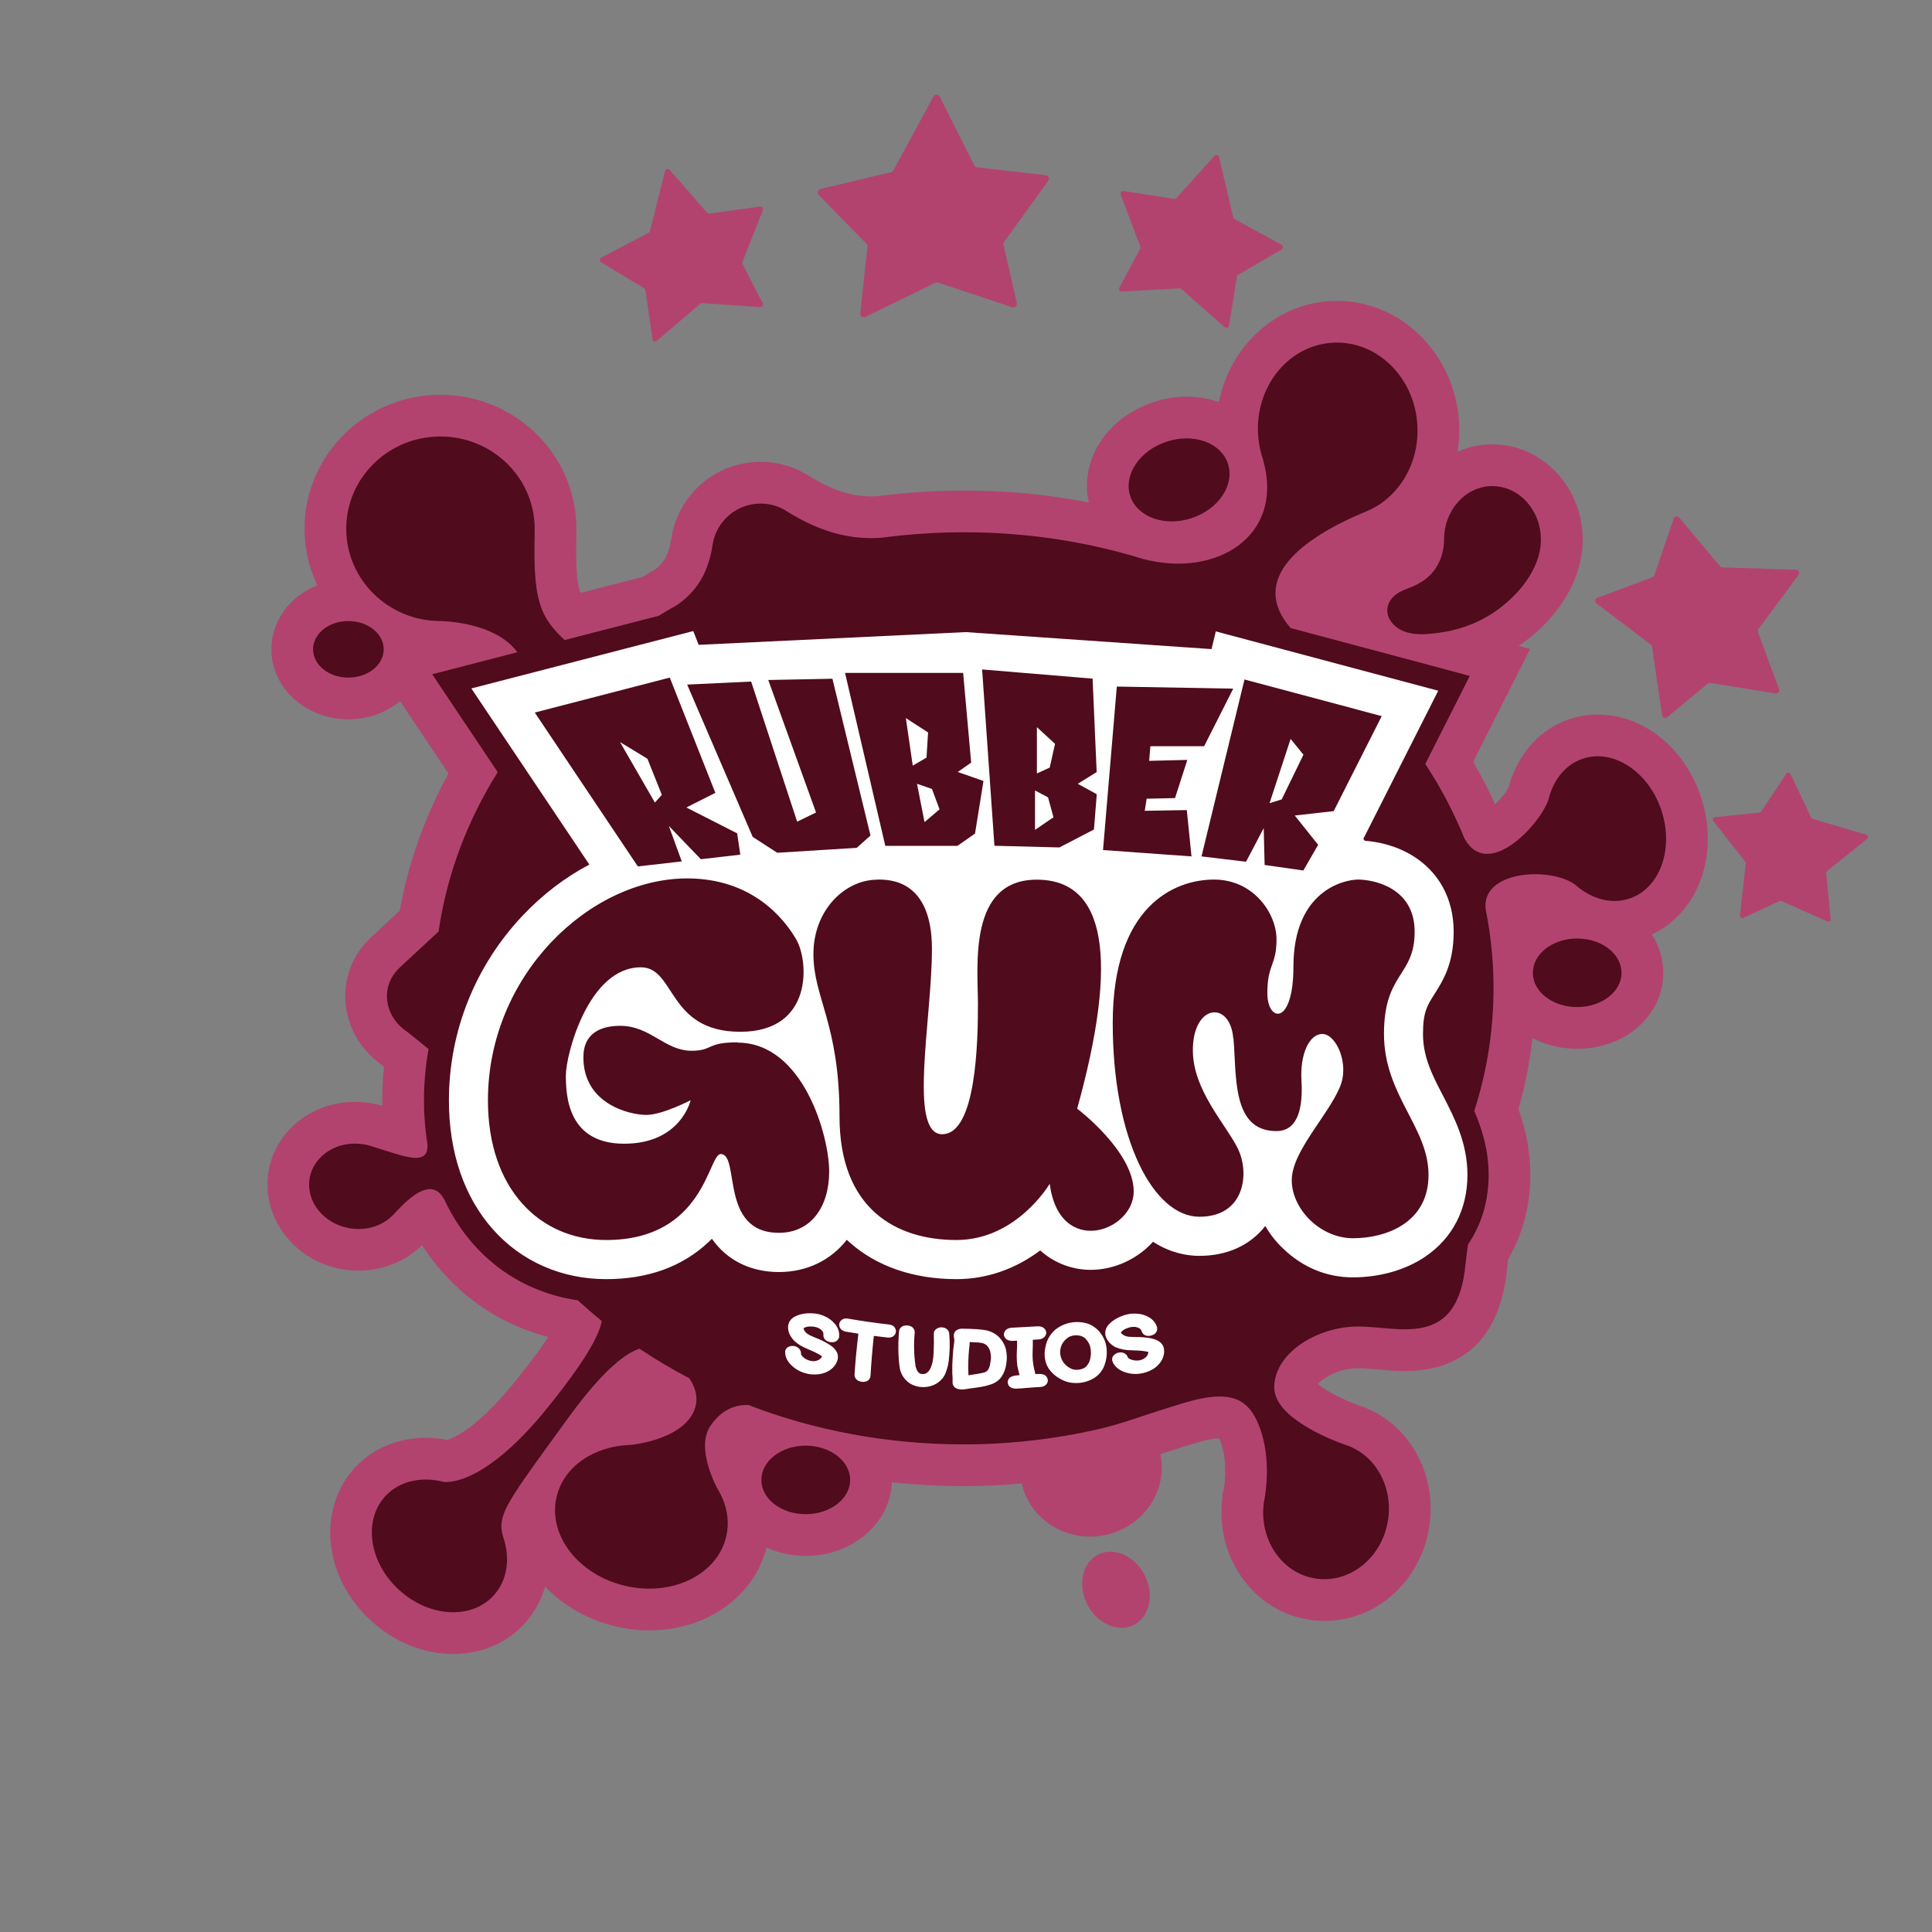
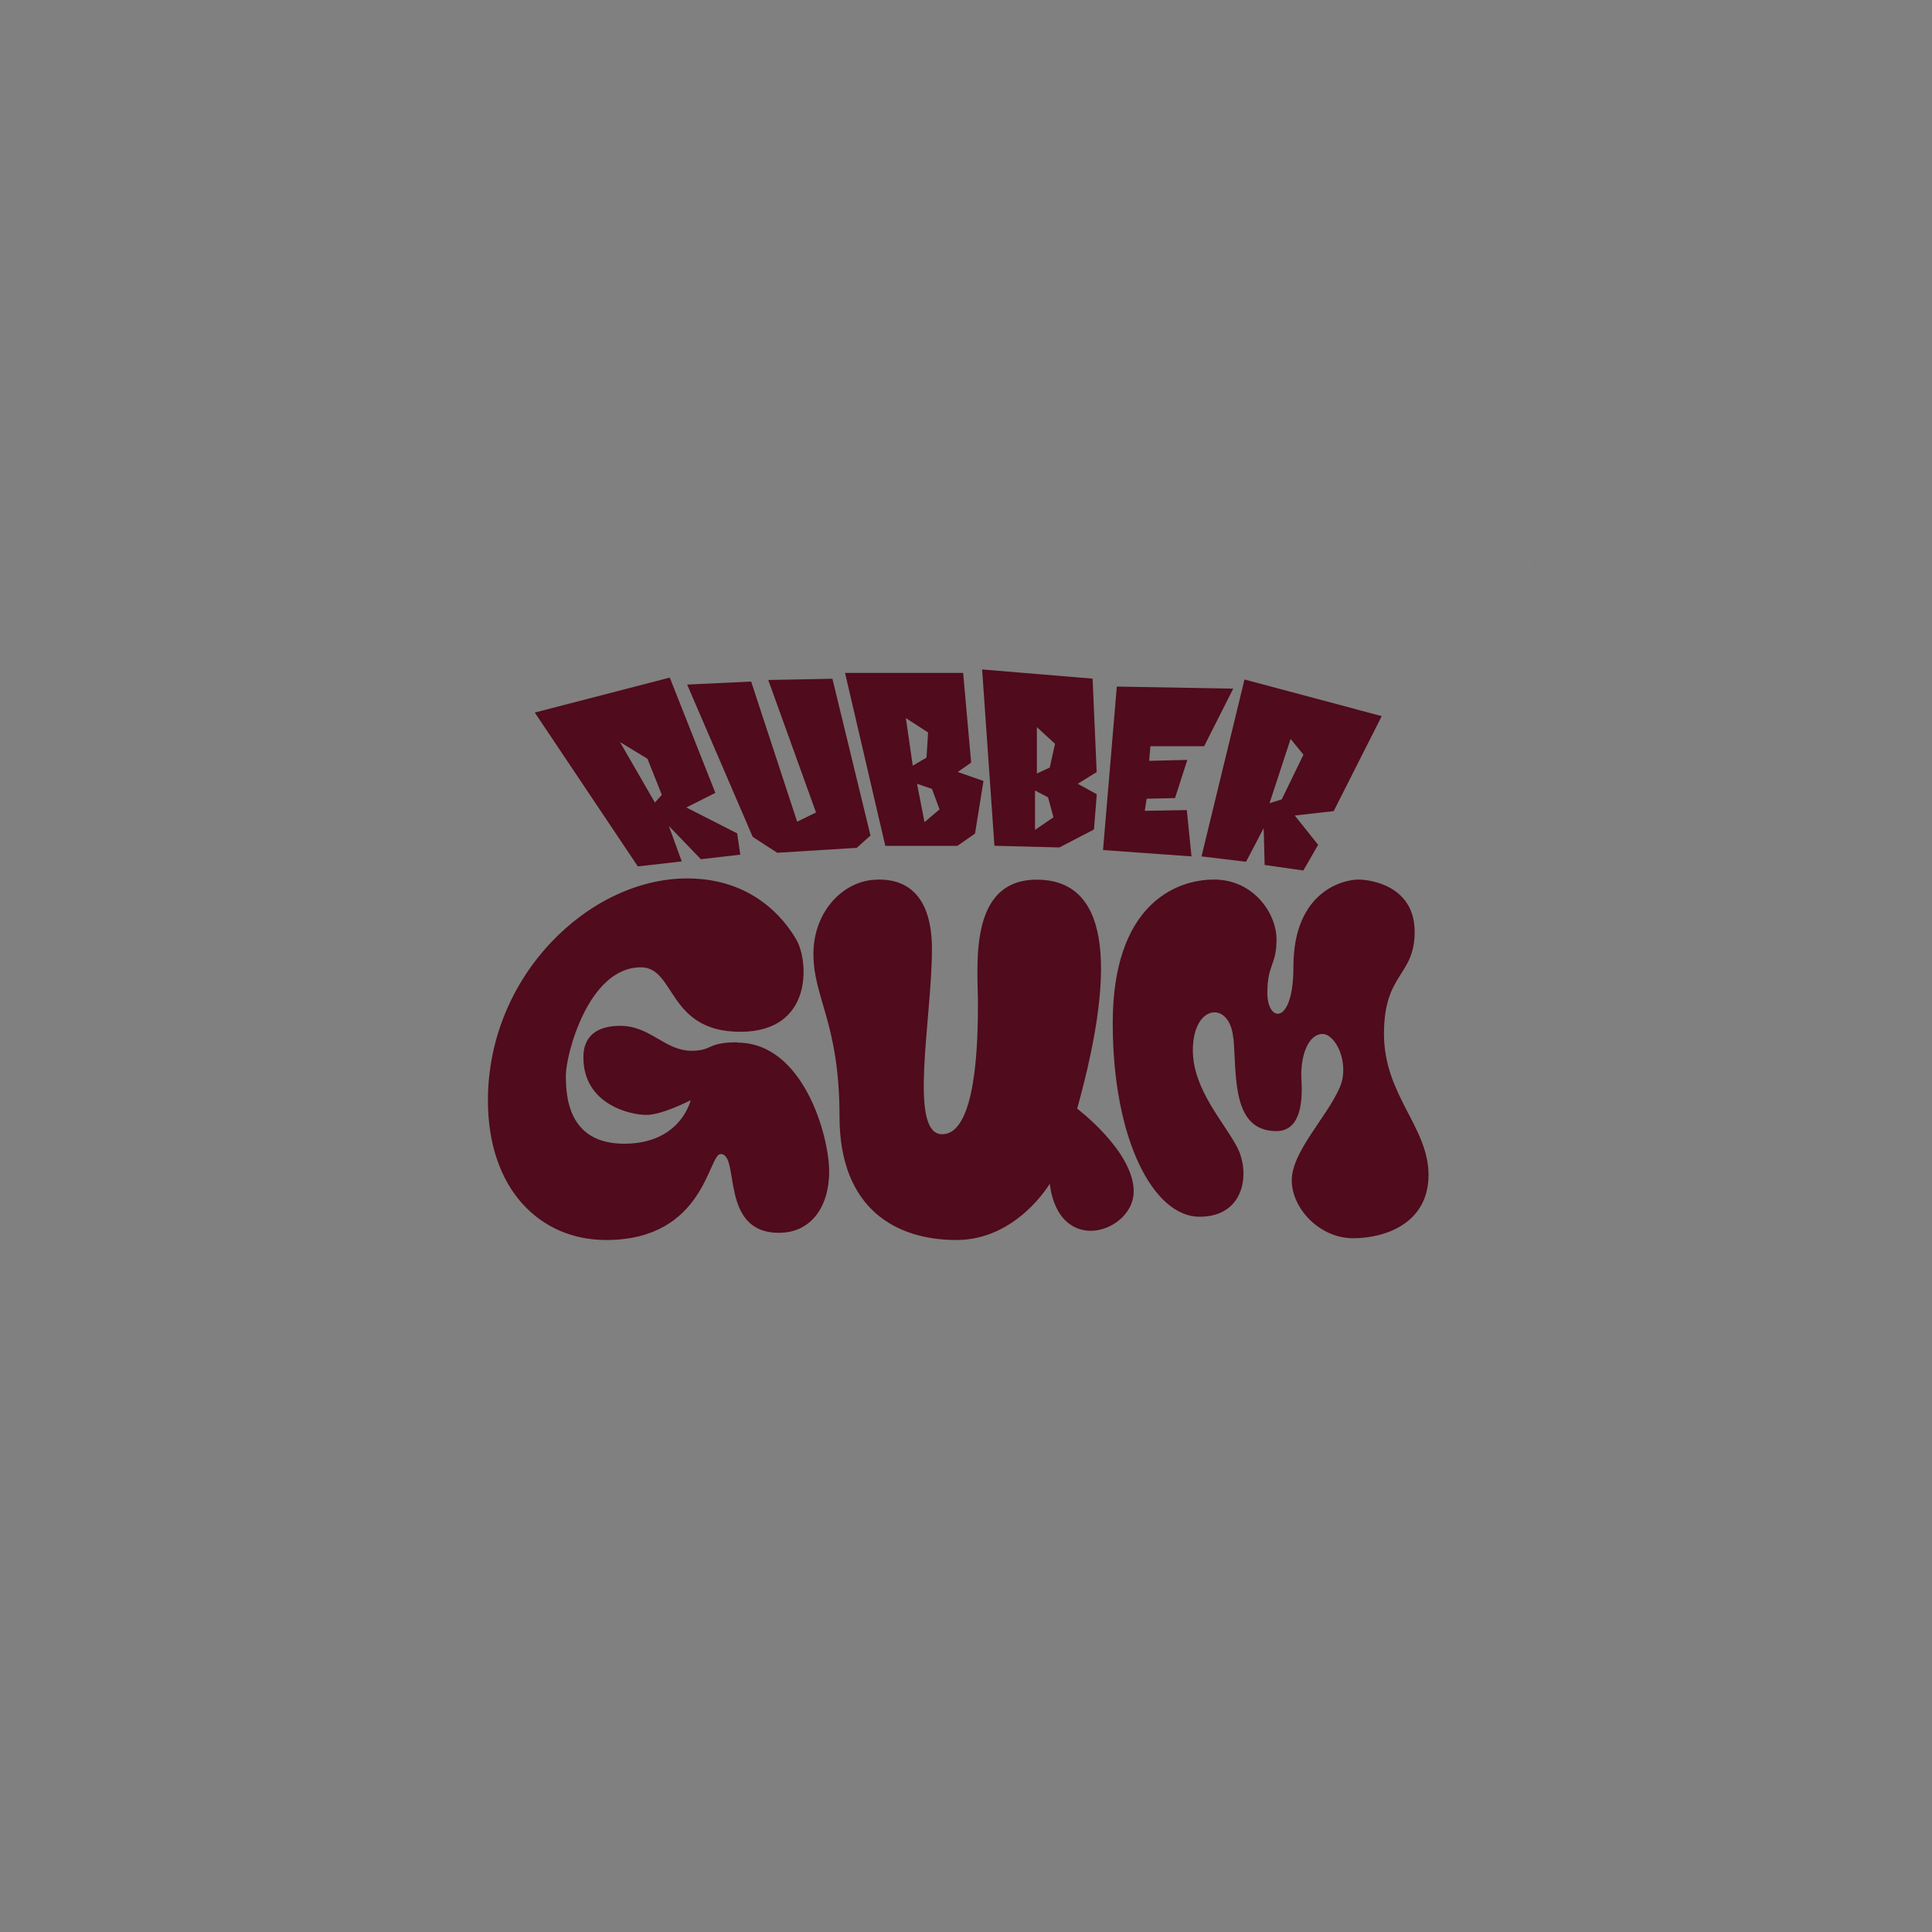
<svg xmlns="http://www.w3.org/2000/svg" id="Layer_5" viewBox="0 0 185.19 185.19">
  <rect x="0" y="0" width="185.19" height="185.19" fill="#808080" stroke="none" />
  <defs>
    <style>.cls-1{fill:#500b1c;}.cls-2{fill:#fff;}.cls-3{fill:none;}.cls-4{fill:#b2436f;}</style>
  </defs>
-   <path class="cls-4" d="M163.03,84.28c-.87,2.42-2.56,4.3-4.69,5.29.69,1.08,1.09,2.33,1.09,3.68,0,4.08-3.62,7.28-8.25,7.28-1.58,0-3.04-.37-4.28-1.03-.27,2.31-.72,4.58-1.35,6.82.77,2.13,1.14,4.2,1.14,6.3,0,2.93-.73,5.7-2.13,8.07-.03.26-.06.54-.09.83-.61,6.48-4.01,9.9-9.83,9.9-.94,0-1.86-.08-2.68-.16-.65-.05-1.27-.11-1.77-.11-1.88,0-3.36.93-3.86,1.52.65.55,2.07,1.38,3.89,2.03l.24.08.12.04c4.52,1.66,7.22,6.52,6.41,11.56-.82,5.21-5.04,8.99-10.03,8.99-.51,0-1.02-.04-1.51-.12-2.71-.43-5.06-1.97-6.61-4.33-1.43-2.17-2.01-4.79-1.66-7.43v-.34l.1-.29.04-.25.02-.03c.19-1.39.17-3.34-.49-4.72-.87.02-2.19.43-3.25.77l-.57.18c-.6.18-1.2.38-1.8.58.02.08.04.17.05.25.58,3.58-1.96,6.96-5.66,7.56-3.58.58-6.93-1.64-7.68-5-1.84.17-3.69.25-5.53.25-2.33,0-4.64-.12-6.92-.37-.13,3.91-3.79,7.06-8.26,7.06-1.35,0-2.63-.29-3.76-.8-1.16,4.68-5.76,7.94-11.23,7.94-1.07,0-2.16-.13-3.22-.38-2.65-.62-5.02-1.97-6.77-3.82-.37,1.32-1.04,2.53-1.98,3.56-1.71,1.87-4.14,2.9-6.82,2.9-2.85,0-5.65-1.13-7.89-3.19-2.07-1.88-3.42-4.36-3.8-6.96-.42-2.87.39-5.66,2.23-7.68,1.71-1.86,4.14-2.89,6.82-2.89.69,0,1.38.07,2.06.2.61-.18,2.87-1.1,6.5-5.59,1.53-1.9,2.53-3.29,3.18-4.28-3.93-1.01-7.4-3.12-10.1-6.17-.73-.81-1.4-1.69-2-2.63l-.02.02c-1.56,1.55-3.77,2.43-6.05,2.43-.51,0-1.03-.04-1.53-.13-4.65-.78-7.84-4.99-7.11-9.39.66-3.86,4.14-6.66,8.28-6.66.5,0,1,.04,1.49.12.38.06.75.15,1.14.26,0-.17-.01-.35-.01-.52,0-1.08.06-2.16.17-3.24l-.12-.09c-.41-.29-.79-.6-1.14-.94l-.04-.04-.04-.04c-1.86-1.87-2.68-4.39-2.27-6.91.27-1.62,1.04-3.08,2.24-4.26.08-.08.17-.16.26-.24l2.62-2.43c.81-4.56,2.38-8.97,4.67-13.14l-3.15-4.71-1.49-2.23c-1.31,1.08-3.05,1.74-4.96,1.74-4.07,0-7.38-3.01-7.38-6.71,0-2.74,1.81-5.1,4.4-6.14-.78-1.65-1.22-3.48-1.22-5.42,0-7.08,5.85-12.84,13.03-12.84s13.03,5.76,13.03,12.84v.5s0,.1,0,.1c-.07,3.14.04,4.63.39,5.55l5.93-1.52c.37-.23.77-.46,1.17-.69.75-.54,1.3-1.25,1.57-2.76l.06-.32v-.05l.08-.47.03-.07c.91-3.91,4.37-6.68,8.43-6.68,1.52,0,3,.39,4.3,1.14l.08.05.08.04.29.19h.02c2.09,1.29,3.94,1.89,5.81,1.89.21,0,.42,0,.63-.02.39-.05.77-.1,1.12-.13,2.38-.27,4.8-.41,7.18-.41,4.05,0,8.05.38,11.95,1.14-.92-3.99,1.68-8.12,6.19-9.61,1.04-.35,2.11-.53,3.19-.53s2.13.18,3.08.52c1.06-5.28,5.34-9.37,10.67-9.68.22-.02.44-.02.66-.02,6.17,0,11.31,5.12,11.7,11.65.05.96.01,1.9-.14,2.81,1.03-.46,2.16-.71,3.35-.71,4.76,0,8.64,4.1,8.64,9.13,0,3.76-2.29,7.57-6.13,10.19l1.09.3-2.21,4.38-1.23,2.42-2.02,4.02c.78,1.33,1.48,2.69,2.11,4.07.56-.55,1.1-1.23,1.29-1.66.02-.08.04-.15.06-.21.9-3.09,3.02-5.39,5.8-6.31.87-.28,1.77-.43,2.68-.43,4.35,0,8.33,3.18,9.9,7.92.88,2.64.87,5.43-.01,7.87ZM105.25,149.02c-1.51.77-1.98,2.91-1.03,4.77s2.95,2.73,4.47,1.96c1.52-.78,1.98-2.91,1.03-4.77s-2.95-2.74-4.47-1.96ZM89.9,27.08l7.11,2.37c.26.09.51-.14.45-.41l-1.27-5.58c-.02-.1,0-.2.06-.28l4.23-5.84c.16-.22.02-.52-.24-.55l-6.58-.75c-.12-.01-.22-.08-.27-.19l-3.31-6.57c-.13-.25-.48-.26-.62,0l-3.83,7.06c-.05.09-.13.15-.23.17l-6.75,1.6c-.26.06-.36.39-.17.58l4.57,4.67c.07.07.11.18.1.28l-.69,6.38c-.03.27.25.47.5.35l6.7-3.27c.08-.04.18-.05.26-.02ZM67.33,29.05l5.53.39c.2.01.34-.2.25-.37l-1.93-3.76c-.03-.07-.04-.14-.01-.21l1.95-4.95c.07-.18-.08-.38-.27-.35l-4.85.67c-.09.01-.17-.02-.23-.09l-3.58-4.1c-.14-.16-.39-.09-.44.11l-1.45,5.76c-.02.07-.06.13-.13.16l-4.54,2.38c-.18.09-.18.34-.01.45l4.13,2.5c.07.04.11.11.12.18l.67,4.69c.03.2.27.29.42.16l4.19-3.57c.05-.04.12-.07.18-.06ZM113.25,27.72l4.14,3.64c.15.13.39.05.42-.15l.75-4.68c.01-.08.06-.14.12-.18l4.16-2.44c.17-.1.17-.35,0-.45l-4.5-2.46c-.06-.03-.11-.1-.13-.17l-1.36-5.78c-.05-.2-.3-.27-.44-.11l-3.64,4.04c-.06.06-.14.1-.23.08l-4.84-.75c-.19-.03-.35.16-.28.34l1.88,4.98c.03.07.02.15-.01.21l-1.99,3.73c-.09.18.04.39.24.38l5.53-.31c.07,0,.13.02.18.06ZM158.36,62.02l.95,6.53c.03.24.31.34.5.19l3.88-3.21c.07-.06.16-.08.24-.07l6.26,1.01c.23.04.42-.19.34-.41l-2.02-5.47c-.04-.1-.02-.2.04-.29l3.85-5.2c.15-.2.01-.48-.24-.49l-7.06-.22c-.09,0-.17-.04-.22-.11l-3.93-4.67c-.15-.18-.45-.13-.52.1l-1.86,5.43c-.03.09-.1.16-.18.19l-5.28,1.98c-.23.08-.27.38-.08.53l5.22,3.96c.06.05.11.12.12.2ZM167.34,82.77l-.56,4.97c-.02.18.16.31.33.24l3.46-1.61c.06-.03.13-.03.19,0l4.4,1.95c.16.07.34-.06.32-.23l-.43-4.4c0-.08.02-.15.09-.2l3.83-3.08c.15-.12.1-.35-.08-.4l-5.14-1.52c-.06-.02-.12-.06-.14-.12l-1.98-4.18c-.08-.16-.3-.18-.4-.03l-2.41,3.63c-.04.06-.1.1-.17.1l-4.26.44c-.18.02-.27.23-.16.37l3.07,3.92s.05.11.05.17Z" />
-   <path class="cls-1" d="M151.18,89.96c-2.35,0-4.25,1.47-4.25,3.29s1.9,3.28,4.25,3.28,4.25-1.47,4.25-3.28-1.9-3.29-4.25-3.29ZM143.06,46.59c-2.56,0-4.64,2.3-4.64,5.13,0,1.08-.33,2.15-.99,3.01-.66.86-1.62,1.37-2.63,1.73-.91.33-1.82.99-1.82,2.06,0,.84.62,1.52,1.34,1.88,1.13.57,2.55.4,3.76.23.63-.09,1.26-.23,1.87-.41,1.18-.35,2.31-.88,3.33-1.58,2.21-1.51,4.42-4.1,4.42-6.91,0-2.83-2.08-5.13-4.64-5.13ZM77.23,138.57c-2.34,0-4.25,1.47-4.25,3.29s1.91,3.28,4.25,3.28,4.26-1.47,4.26-3.28-1.91-3.29-4.26-3.29ZM117.7,44.44c-.67-2.02-3.31-2.96-5.89-2.1-2.59.86-4.14,3.19-3.47,5.21s3.31,2.97,5.9,2.11c2.58-.86,4.13-3.19,3.46-5.22ZM33.39,59.53c-1.87,0-3.38,1.21-3.38,2.71s1.51,2.71,3.38,2.71,3.39-1.21,3.39-2.71-1.52-2.71-3.39-2.71ZM156.18,86.13c-1.75.59-3.67.02-5.18-1.32-2.39-1.78-9.21-1.37-8.57,2.48.49,2.43.73,4.91.73,7.44,0,4.08-.64,8.02-1.85,11.76,0,.04.03.08.05.12.74,1.72,1.33,3.7,1.33,6.01,0,2.5-.68,4.77-1.97,6.65-.09.56-.17,1.18-.24,1.88-.77,8.2-6.36,6-10.29,6s-8.05,2.54-8.05,5.84c0,2.92,5.5,5.04,6.78,5.49.09.03.18.06.27.09,2.69.99,4.36,3.98,3.85,7.18-.57,3.59-3.69,6.08-6.97,5.55-3.28-.52-5.47-3.86-4.9-7.45.01-.02.01-.04.01-.05.02-.06.04-.16.06-.31.19-1.13.61-4.73-.94-7.66-.41-.77-1.07-1.47-1.92-1.75-1.94-.66-4.64.32-6.52.9-2.19.67-4.33,1.5-6.56,2.01-4.22.96-8.56,1.46-12.89,1.46-7.36,0-14.35-1.34-20.66-3.77-1.14-.05-2.51.34-3.63,1.96-1.19,1.7-.15,4.45.57,5.92.2.32.38.65.53.99.53,1.2.69,2.48.39,3.74-.85,3.65-5.19,5.77-9.68,4.72-4.49-1.05-7.44-4.87-6.58-8.52.68-2.94,3.62-4.88,7.07-4.99h.03c.34-.03,4.01-.44,5.61-2.48,1.16-1.49.66-2.94.02-3.9-1.66-.87-3.25-1.82-4.78-2.84-1.24.39-3.37,1.87-6.76,6.53-5.05,6.95-6.48,8.82-6.48,10.46,0,.36.07.71.19,1.11.67,2.01.39,4.11-.94,5.56-2.13,2.33-6.19,2.09-9.06-.54-2.87-2.62-3.46-6.64-1.32-8.98,1.35-1.47,3.48-1.92,5.58-1.38.11.02,3.74.62,9.97-7.1,3.55-4.4,4.95-6.88,5.2-8.32-.79-.64-1.55-1.3-2.3-1.98-3.88-.56-7.36-2.4-9.96-5.33-1.13-1.26-2.06-2.7-2.8-4.27-1.17-2.28-3.24-.4-4.73,1.19-.09.1-.19.2-.28.3-.99.98-2.51,1.47-4.1,1.2-2.49-.42-4.2-2.56-3.83-4.78.38-2.22,2.7-3.68,5.19-3.26.33.05.64.14.94.25,2.76.81,5.41,2.06,5.15-.39-.01-.1-.03-.2-.05-.31,0-.01,0-.03-.01-.05-.17-1.2-.26-2.43-.26-3.71,0-1.67.15-3.32.44-4.93l-2-1.61c-.28-.19-.54-.4-.77-.62-.91-.92-1.38-2.16-1.17-3.44.14-.84.57-1.57,1.17-2.13,0-.01.04-.04.04-.04l3.69-3.42c.79-5.48,2.76-10.63,5.67-15.28l-4.55-6.79-1.73-2.59,3.02-.78,5.14-1.33c-2.14-2.96-7.37-2.99-7.37-2.99-4.98,0-9.03-3.96-9.03-8.85s4.05-8.84,9.03-8.84,9.03,3.96,9.03,8.84c0,.17,0,.33,0,.5-.15,6.27.45,7.9,2.87,10.17l9.02-2.32c.56-.35,1.14-.69,1.73-1.02,2.13-1.45,3.07-3.41,3.43-5.76.01-.02.01-.04.01-.07.36-2.22,2.28-3.91,4.6-3.91.84,0,1.63.22,2.31.61.11.07.22.14.33.21,2.55,1.57,5.52,2.73,8.97,2.45.39-.05.78-.1,1.17-.14,2.21-.25,4.45-.38,6.73-.38,6.02,0,11.79.9,17.15,2.56,7.04,1.86,13.61-2.21,11.49-9.55-.04-.15-.08-.29-.13-.42-.18-.63-.3-1.29-.34-1.97-.27-4.61,2.93-8.54,7.14-8.79,4.22-.25,7.86,3.28,8.13,7.88.22,3.72-1.82,7-4.83,8.26-.04.02-.1.04-.14.06-6.09,2.52-11.25,6.45-7.18,11.15l14.54,3.88,2.63.71-1.22,2.42-3.04,6.02c1.48,2.25,2.74,4.63,3.74,7.11,2.23,4.14,7.27-1.31,8.06-3.68.03-.12.06-.22.09-.32.5-1.73,1.63-3.1,3.22-3.62,2.92-.97,6.29,1.24,7.52,4.95,1.23,3.7-.14,7.49-3.06,8.46Z" />
-   <path class="cls-2" d="M140.66,112.62c0,3.32-1.46,6.12-4.11,7.88-1.87,1.25-4.32,1.94-6.88,1.94s-4.88-1-6.74-2.82c-.66-.63-1.21-1.35-1.65-2.1-1.44,1.85-3.66,2.86-6.32,2.86-1.11,0-2.73-.25-4.44-1.35-.21.23-.43.45-.66.65-1.48,1.3-3.41,2.04-5.32,2.04-1.58,0-3.37-.54-4.83-1.86-2.42,1.81-5.17,2.75-8.02,2.75-4.12,0-7.67-1.22-10.27-3.54-.08-.08-.17-.15-.25-.23-1.52,1.94-3.8,3.09-6.51,3.09s-4.99-1.13-6.42-3.19c-.11.11-.22.22-.33.32-2.51,2.36-5.81,3.55-9.81,3.55-4.26,0-8.12-1.69-10.85-4.77-2.76-3.1-4.22-7.38-4.22-12.36,0-6.6,2.51-12.89,7.07-17.72,1.91-2.02,4.08-3.67,6.39-4.89l-11.31-16.88,21.27-5.5.52,1.32,25.6-1.22,23.56,1.63.41-1.7,21.32,5.69-7.18,14.2.14.18c1.01.07,2.79.36,4.51,1.39,2.59,1.56,4.01,4.17,4.01,7.33s-1.09,4.79-1.88,6.04c-.66,1.04-1.06,1.67-1.06,3.76,0,2.21.88,3.92,1.91,5.9,1.1,2.13,2.35,4.54,2.35,7.61ZM111.12,130.72c-.34.42-.86.72-1.53.89-.26.06-.51.09-.76.09-.37,0-.72-.07-1.06-.19-.59-.22-.98-.58-1.15-1.05v-.04c-.04-.11-.05-.34.18-.55.13-.12.28-.2.45-.22.2-.04.37-.01.53.07.16.08.27.21.32.38.04.08.15.16.32.22.22.08.46.11.69.09.23-.03.43-.1.59-.21.16-.11.26-.23.32-.37.03-.07.05-.14.05-.23.01,0,.01-.01.01-.01-.02-.01-.05-.02-.08-.02-.1-.02-.19-.04-.27-.05-.41-.06-.84-.08-1.27-.09-.55,0-1.06-.1-1.51-.29h-.02c-.48-.26-.8-.61-.95-1.06-.1-.39-.01-.76.27-1.09.24-.27.55-.5.93-.69.37-.18.75-.3,1.12-.36.62-.07,1.16,0,1.63.22.52.24.84.6.98,1.08v.05c.04.26-.08.49-.32.63-.19.1-.39.15-.6.13-.28-.03-.48-.19-.56-.45-.04-.14-.15-.33-.62-.41-.27-.02-.55.02-.84.15-.26.1-.44.24-.53.4,0,.01.01.02.02.03.07.09.14.15.23.2.15.09.31.14.48.16.22.02.44.03.66.03.53-.01,1.05.04,1.54.13.3.07.55.17.76.31.24.17.39.4.44.68v.02c.07.51-.09.99-.45,1.42ZM106.08,129.37c.04.5-.03,1.01-.22,1.52-.09.24-.22.47-.4.69-.18.22-.42.42-.7.58-.51.28-1.05.41-1.62.41-.13,0-.25-.01-.38-.02-.39-.05-.73-.16-1.02-.32-.28-.14-.54-.32-.76-.52-.45-.41-.71-.88-.8-1.4-.09-.48-.05-.98.1-1.49.09-.34.26-.67.5-.98s.58-.58.99-.78c.68-.32,1.39-.41,2.12-.28.38.07.7.21.97.4.26.18.48.39.65.63.35.48.54,1,.57,1.56ZM104.53,129.23c-.05-.31-.19-.59-.43-.86-.21-.24-.5-.36-.92-.38-.36,0-.68.1-.93.31-.29.25-.48.52-.57.85-.09.33-.08.65.02.97.1.32.28.58.55.81.13.11.29.2.46.28.16.07.35.1.57.09.39-.03.68-.14.86-.34.19-.22.31-.45.36-.7h0c.08-.34.09-.68.03-1.03ZM100.36,132.6c-.08.14-.25.32-.64.35-.4.02-.8.04-1.19.08-.37.04-.76.06-1.15.08h-.03c-.69-.03-.75-.47-.76-.6,0-.16.06-.55.69-.65.15-.02.3-.04.45-.05-.02-.08-.04-.15-.06-.23-.06-.21-.1-.42-.15-.63-.06-.5-.08-.98-.05-1.45.02-.33.03-.66.02-.99-.16,0-.33.01-.49.02-.6-.01-.74-.39-.77-.55v-.05s0-.04,0-.04c.01-.16.1-.55.69-.62h.02c.85-.05,1.71-.1,2.56-.14.59,0,.74.36.77.52l.02.04v.05c-.01.16-.09.56-.68.65h-.03l-.58.03c0,.39,0,.78-.02,1.16-.02.46.01.92.09,1.37.07.28.12.52.17.75.13,0,.27,0,.4,0h.02c.3,0,.52.08.65.26.15.2.17.44.05.65ZM96.46,130.7c-.05.45-.2.88-.47,1.28-.19.28-.46.49-.81.65-.38.14-.76.25-1.15.31-.34.06-.7.11-1.06.15-.13.02-.28.04-.44.07-.11.02-.23.03-.34.03-.07,0-.15-.01-.22-.02-.25-.03-.43-.13-.54-.28-.1-.14-.14-.3-.12-.47,0-.26,0-.52-.03-.78v-.77c.02-.49.05-.99.09-1.49.03-.23.06-.46.09-.69.03-.18.02-.36-.03-.54v-.04c-.03-.23.05-.39.12-.48.12-.15.32-.24.59-.27h.03c.49,0,.99.02,1.49.05.25.02.49.04.72.08.26.04.5.11.73.22.37.18.65.42.87.71.21.28.35.58.43.88h0c.11.48.13.95.05,1.4ZM94.9,129.48c-.05-.14-.13-.3-.24-.44-.09-.11-.23-.21-.43-.28-.23-.06-.49-.09-.75-.09-.19-.01-.37-.02-.53-.03-.01.23-.02.45-.06.67-.08.84-.1,1.69-.06,2.52.15-.02.29-.04.43-.07.38-.05.74-.12,1.09-.2.18-.06.31-.16.38-.29.1-.19.16-.37.18-.54v-.03c.11-.41.1-.82-.01-1.22ZM90.93,130.51c-.05.36-.15.74-.3,1.12-.17.42-.48.77-.93,1.03-.37.2-.77.3-1.18.3-.08,0-.15,0-.23-.01-.51-.04-.95-.22-1.31-.52-.42-.38-.65-.81-.73-1.29-.07-.42-.1-.82-.12-1.22-.04-.75-.02-1.53.05-2.32v-.03c.05-.25.23-.44.5-.5.2-.04.41-.03.6.05.25.11.39.31.4.57v.04c-.1,1.04-.08,2.07.06,3.08,0,.13.05.27.11.43.05.14.13.26.24.36.09.08.22.11.41.11.16-.01.28-.06.37-.14.12-.1.21-.2.26-.3.13-.25.22-.51.27-.77.05-.28.08-.56.09-.84.03-.6.04-1.2.02-1.8-.01-.21.09-.39.28-.5.15-.09.31-.14.48-.13.4.02.67.24.72.6v.03c.08.89.05,1.79-.06,2.65ZM85.75,127.96c-.09.13-.28.27-.65.25h-.02c-.43-.05-.88-.1-1.32-.16-.14,1.31-.25,2.61-.32,3.86-.04.29-.23.48-.52.53-.06,0-.12.02-.18.02-.15,0-.29-.03-.43-.09-.25-.12-.4-.33-.4-.59v-.02c.08-1.28.21-2.59.37-3.92-.41-.06-.82-.13-1.22-.2-.37-.08-.51-.27-.57-.41-.09-.22-.06-.45.1-.63.1-.12.3-.25.66-.21,1.32.23,2.65.42,3.97.57.37.05.53.23.59.37.11.21.09.44-.06.63ZM77.66,127.15c-.28,0-.49.06-.64.18,0,.01,0,.02.01.04.03.1.08.19.14.27.11.13.24.24.4.32.19.09.39.19.6.27.49.18.96.42,1.38.69.25.16.45.35.59.56.16.25.22.51.16.79v.02c-.13.5-.45.89-.94,1.16-.36.2-.79.3-1.27.3-.15,0-.31-.01-.48-.03-.66-.11-1.21-.36-1.66-.77-.47-.42-.71-.89-.69-1.4v-.03c.02-.12.1-.34.39-.45.16-.06.33-.07.5-.04.19.04.35.13.46.26.12.14.18.3.17.47,0,.09.07.21.21.33.18.16.39.27.61.33.22.06.43.07.63.02.18-.04.32-.12.43-.22.05-.05.09-.12.13-.19,0-.01.01-.01.01-.01-.02-.02-.04-.03-.06-.05-.09-.06-.16-.11-.24-.15-.36-.2-.75-.38-1.15-.54-.51-.21-.94-.48-1.3-.83v-.02c-.37-.41-.54-.85-.51-1.31.05-.41.27-.72.65-.92.32-.17.7-.27,1.12-.31.41-.03.81,0,1.18.08.6.16,1.07.43,1.43.81.39.4.56.86.51,1.35v.05c-.08.26-.27.43-.54.47-.21.03-.42-.01-.61-.1-.24-.13-.38-.36-.35-.62.01-.15-.02-.37-.43-.61-.24-.12-.52-.18-.84-.17Z" />
  <path class="cls-1" d="M70.96,81.92l-.3-2.04-4.87-2.48,2.78-1.4-4.37-11.05-12.94,3.35,9.88,14.75,4.21-.48-1.24-3.4,3.07,3.19,3.8-.44ZM62.77,76.92l-3.34-5.79,2.63,1.6,1.38,3.46-.66.73ZM65.87,65.62l6.13-.29,4.41,13.43,1.81-.88-4.58-12.7,6.15-.12,3.65,15.03-1.32,1.18-7.62.47-2.35-1.52-6.28-14.59ZM91.8,74l1.29-.9-.77-8.6h-11.32l3.86,16.58h6.91l1.69-1.18.81-5.04-2.46-.86ZM86.83,68.83l2.13,1.38-.15,2.41-1.32.77-.66-4.56ZM88.62,78.81l-.72-3.68,1.43.49.73,1.96-1.45,1.23ZM105.12,74l-.39-8.95-10.59-.88,1.18,16.9,6.23.16,3.31-1.72.27-3.38-1.82-1,1.82-1.13ZM99.21,79.54v-3.77l1.25.66.52,1.91-1.76,1.2ZM100.61,73.58l-1.22.56v-4.44l1.74,1.6-.51,2.28ZM107.06,65.81l11.15.2-2.79,5.52h-5.15l-.12,1.4,3.66-.09-1.18,3.66-2.72.06-.18,1.16,4.03-.07.45,4.44-8.48-.61,1.32-15.66ZM132.43,68.64l-13.14-3.51-4.12,16.96,4.27.51,1.69-3.22.09,3.53,3.71.53,1.42-2.46-2.24-2.81,3.73-.42,4.6-9.1ZM122.87,76.62l-1.18.37,2.02-6.16,1.23,1.51-2.08,4.28ZM70.69,99.94c6.32,0,8.79,8.97,8.79,12.35s-1.73,5.88-4.82,5.88c-5.74,0-3.69-7.55-5.58-7.55-1.2,0-1.52,8.24-10.98,8.24-6.37,0-11.33-4.9-11.33-13.38,0-12.01,9.76-21.28,19.1-21.28,6.2,0,9.29,3.82,10.47,5.88s1.62,8.82-5.38,8.82-6.19-6.18-9.53-6.18c-5.06,0-7.19,8.43-7.19,10.34s.15,6.57,5.59,6.57,6.37-4.17,6.37-4.17c0,0-2.71,1.41-4.25,1.41s-6.03-1.01-6.03-5.52c0-2.46,1.87-3.02,3.53-3.02,2.9,0,4.27,2.39,6.84,2.39,2.06,0,1.41-.81,4.41-.81ZM84.11,84.31c1.16,0,5.22-.01,5.22,6.66s-2.3,17.75.98,17.75,3.43-8.92,3.43-12.5-.98-11.9,5.64-11.9,7.89,7.49,3.87,21.95c0,0,5.42,4.08,5.42,7.94s-7.13,6.36-8.05-.74c0,0-3.16,5.39-8.94,5.39s-11.21-2.97-11.21-11.86-2.5-11.33-2.5-15.55,3.02-7.13,6.14-7.13ZM118.21,99.49c-.32-3.6-3.87-3.27-3.87,1.18,0,3.79,3.05,6.95,4.27,9.34s.74,6.62-3.64,6.62-8.31-7.35-8.31-18.57,5.92-13.75,9.71-13.75,5.99,3.24,5.99,5.74-.88,2.35-.88,5.15,2.5,3.16,2.5-2.54c0-7.28,4.85-8.35,6.21-8.35s5.41.7,5.41,5-2.94,3.9-2.94,9.79,4.27,8.92,4.27,13.52-4.08,6.07-7.24,6.07-5.87-2.82-5.87-5.56,3.41-6.1,4.61-8.92c.97-2.28-.39-5.1-1.67-5.1s-2.16,1.96-2.01,4.46-.28,4.85-2.4,4.85c-4.31,0-3.8-5.32-4.12-8.92Z" />
  <path d="M121.42,143.49c-.02.15-.04.25-.06.31.02-.1.04-.21.06-.31Z" />
  <path d="M147.27,53.86c-.07.18-.15.35-.24.51.09-.17.17-.34.24-.51Z" />
  <path d="M147.29,53.83s0,.02-.01.03c0,0,0-.02.01-.03h0Z" />
  <circle class="cls-3" cx="92.6" cy="92.6" r="92.6" />
</svg>